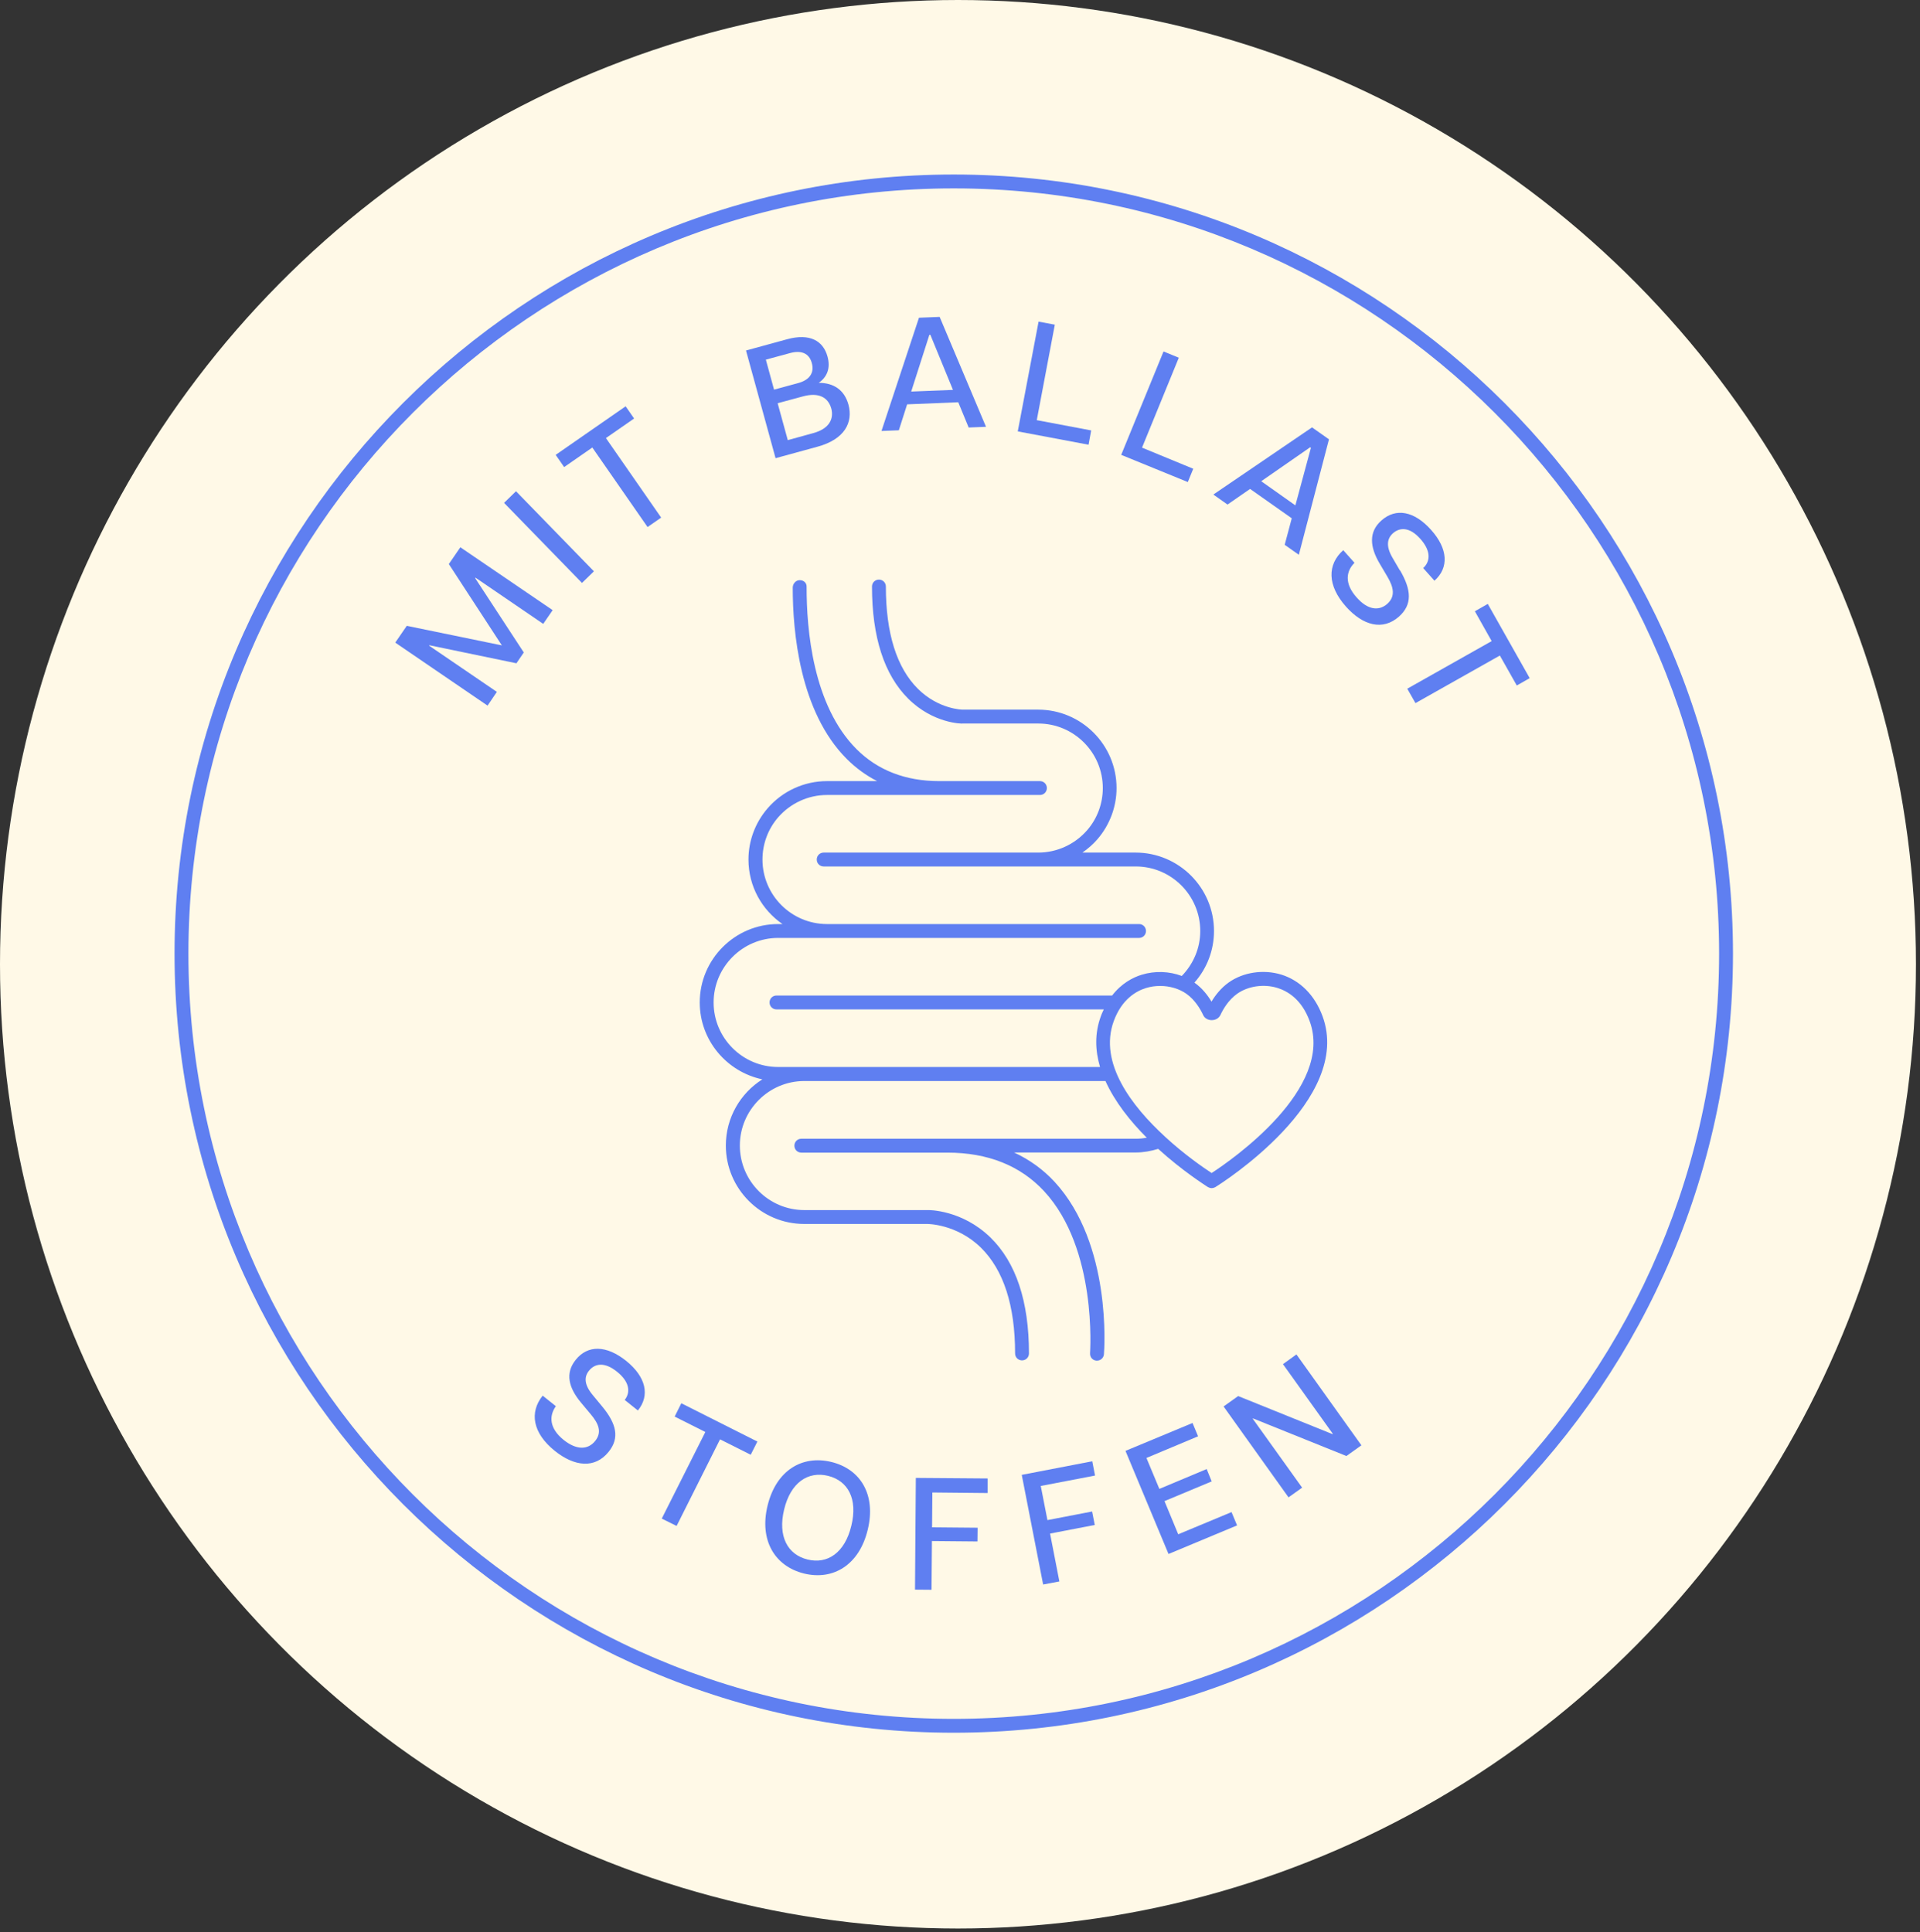
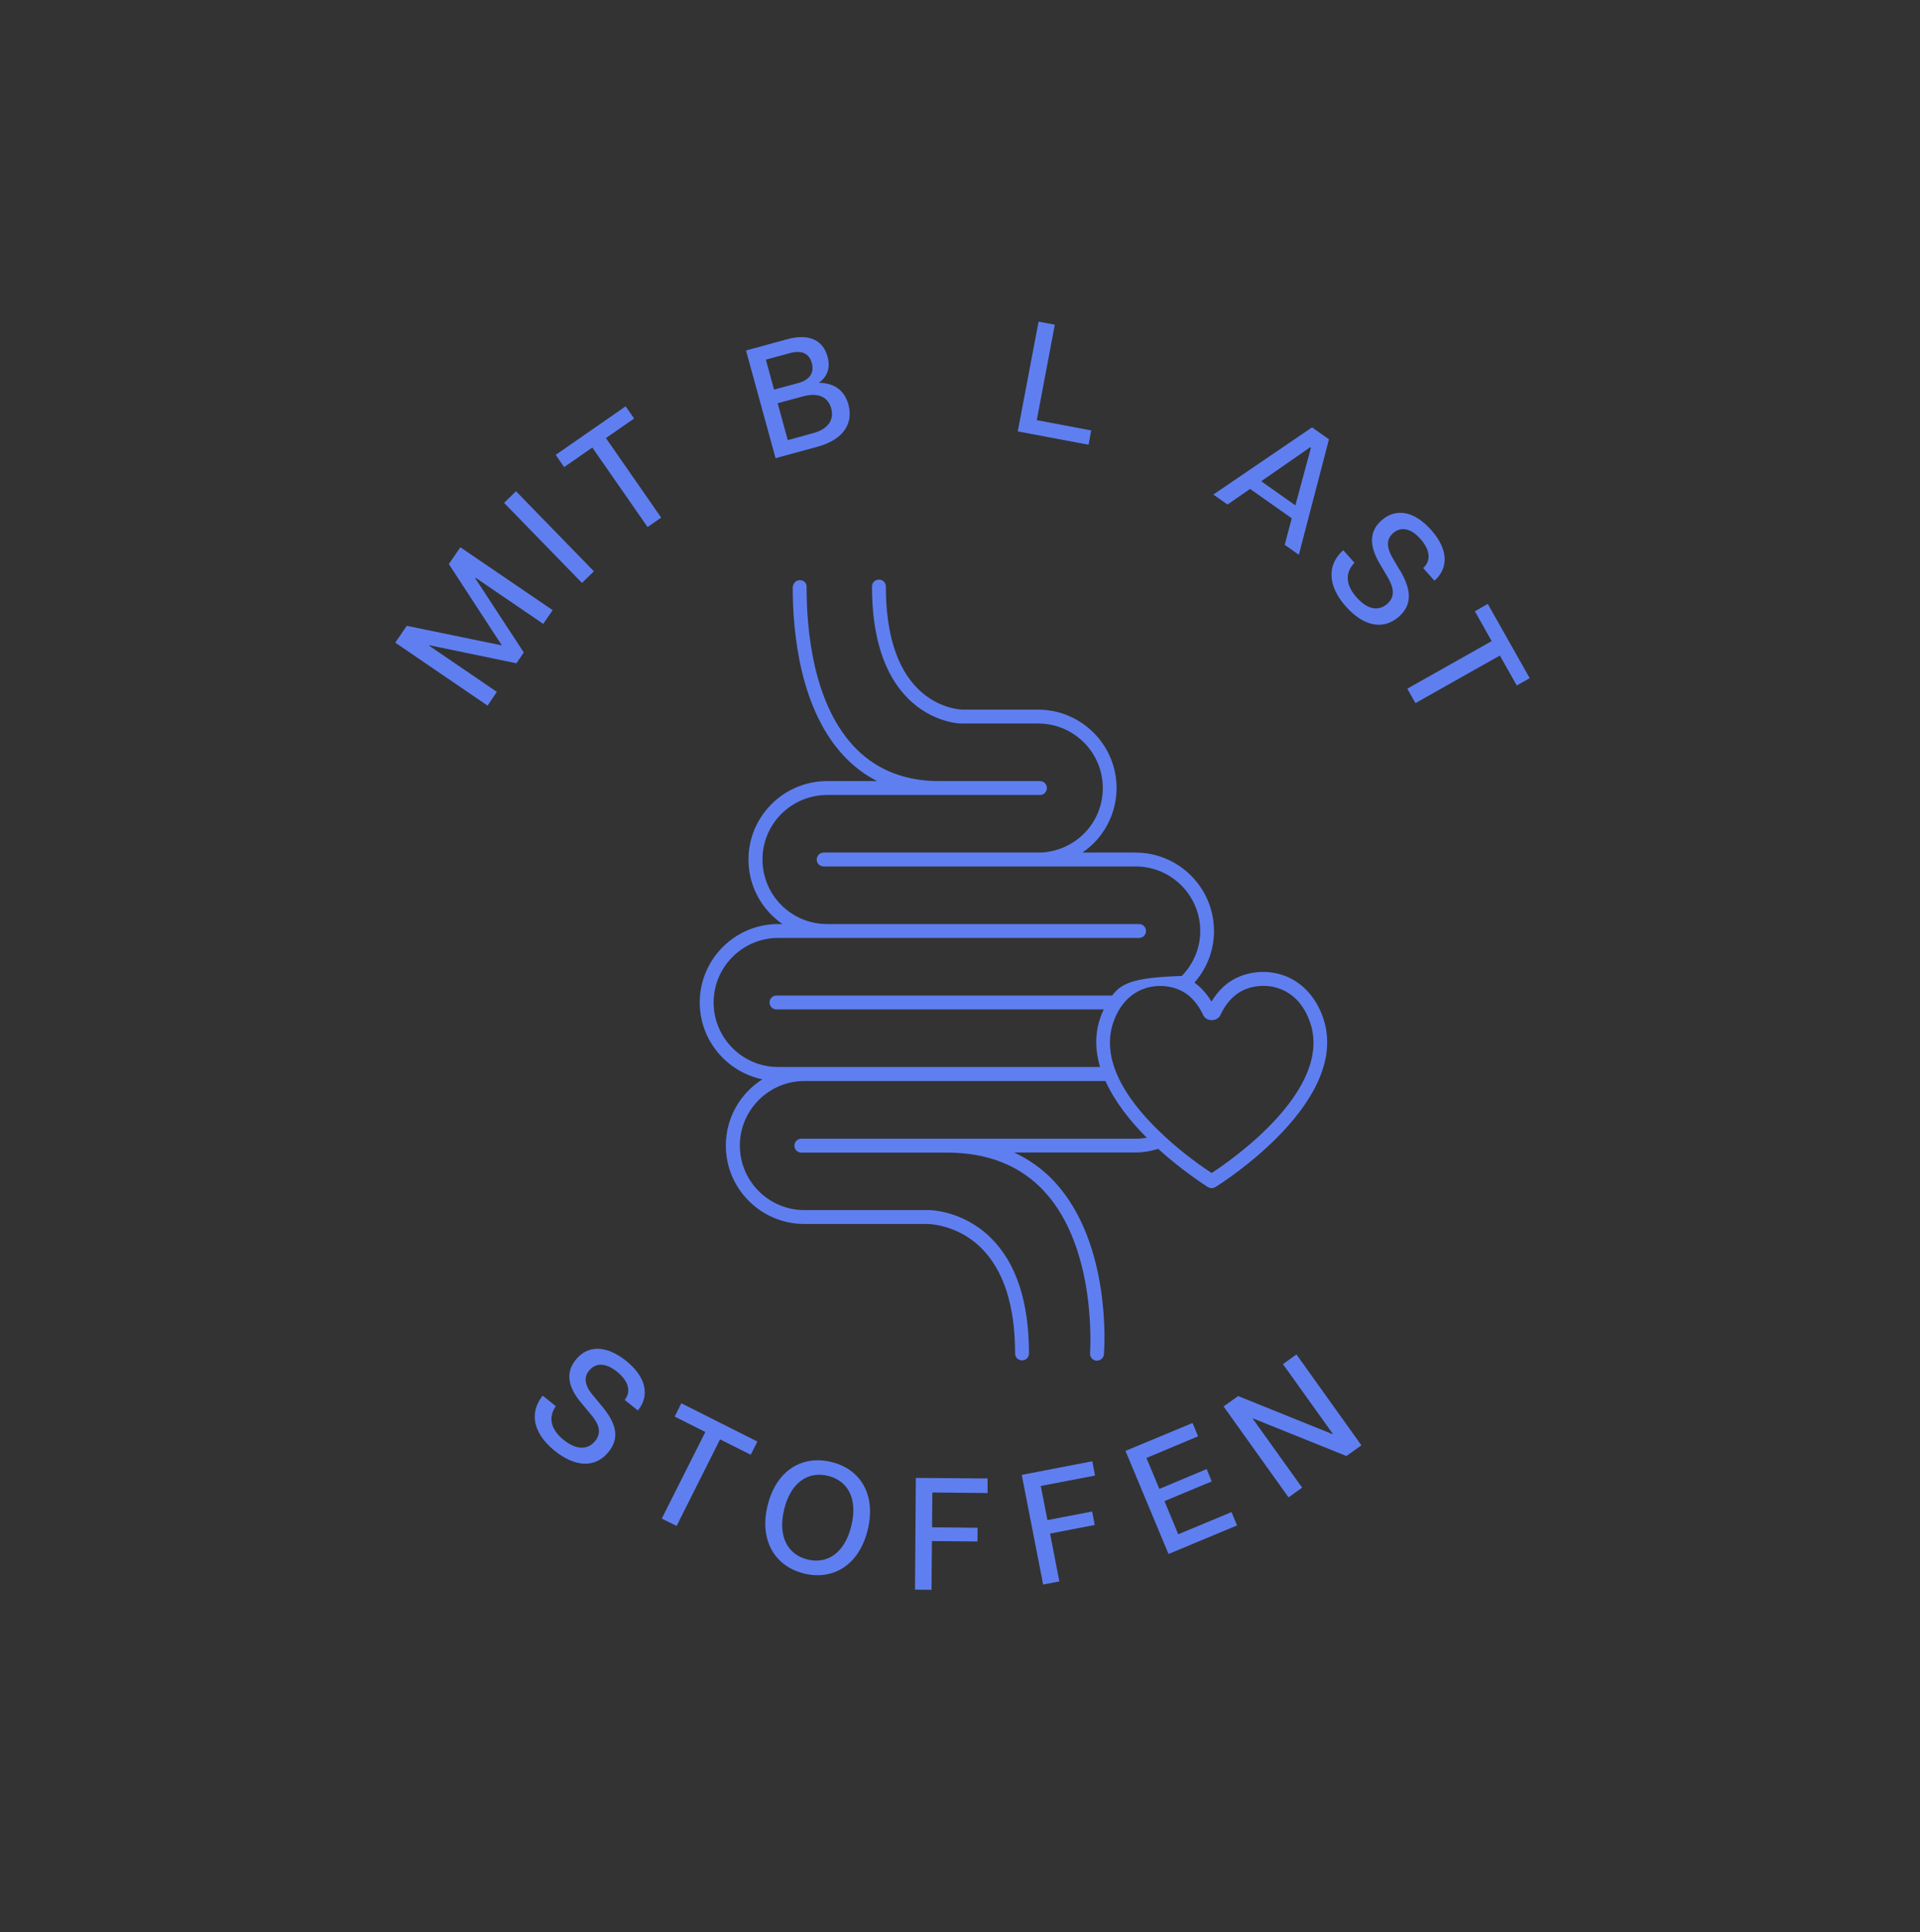
<svg xmlns="http://www.w3.org/2000/svg" width="154" height="155" viewBox="0 0 154 155" fill="none">
  <rect x="0" y="0" width="154" height="155" fill="#333333" stroke="none" />
-   <ellipse cx="76.838" cy="77.353" rx="76.838" ry="77.353" fill="#FFF9E7" />
  <g clip-path="url(#clip0_486_46)">
-     <path d="M76.5 14C42.044 14 14 42.044 14 76.5C14 110.956 42.044 139 76.5 139C110.956 139 139 110.956 139 76.5C139 42.044 110.967 14 76.5 14ZM76.5 137.887C42.656 137.887 15.113 110.355 15.113 76.5C15.113 42.645 42.656 15.113 76.5 15.113C110.344 15.113 137.887 42.656 137.887 76.5C137.887 110.344 110.344 137.887 76.5 137.887Z" fill="#5F7FF1" />
    <path d="M50.229 109.175C48.648 107.906 47.145 107.873 46.177 109.086C45.308 110.166 45.609 111.324 46.6 112.515L47.39 113.461C48.036 114.23 48.292 114.909 47.735 115.599C47.156 116.311 46.255 116.345 45.208 115.51C44.05 114.575 44.028 113.584 44.585 112.805L43.527 111.959C42.447 113.306 42.725 114.953 44.484 116.378C46.088 117.67 47.724 117.826 48.815 116.467C49.717 115.354 49.45 114.207 48.281 112.805L47.535 111.903C46.845 111.068 46.845 110.444 47.245 109.955C47.713 109.376 48.492 109.231 49.494 110.044C50.452 110.812 50.619 111.647 50.107 112.304L51.164 113.15C52.155 111.925 51.799 110.444 50.229 109.175Z" fill="#5F7FF1" />
    <path d="M54.114 113.639L56.574 114.875L53.078 121.822L54.269 122.412L57.754 115.465L60.214 116.701L60.749 115.643L54.648 112.57L54.114 113.639Z" fill="#5F7FF1" />
    <path d="M66.68 117.279C64.331 116.711 62.261 117.958 61.57 120.763C60.88 123.569 62.149 125.651 64.498 126.23C66.836 126.797 68.918 125.539 69.597 122.723C70.287 119.906 69.018 117.847 66.68 117.279ZM68.283 122.4C67.76 124.571 66.369 125.495 64.777 125.105C63.173 124.716 62.372 123.246 62.895 121.086C63.418 118.926 64.81 118.002 66.413 118.392C68.005 118.782 68.818 120.229 68.283 122.4Z" fill="#5F7FF1" />
    <path d="M73.391 127.521L74.715 127.532L74.749 123.624L78.4 123.657L78.412 122.555L74.76 122.522L74.782 119.728L79.213 119.772V118.603L73.457 118.559L73.391 127.521Z" fill="#5F7FF1" />
    <path d="M87.609 117.223L81.953 118.314L83.668 127.109L84.97 126.864L84.224 123.023L87.809 122.333L87.597 121.253L84.013 121.943L83.478 119.204L87.831 118.369L87.609 117.223Z" fill="#5F7FF1" />
    <path d="M94.504 123.081L93.402 120.42L97.187 118.839L96.786 117.848L92.99 119.44L91.954 116.958L96.096 115.221L95.651 114.152L90.273 116.39L93.725 124.662L99.224 122.368L98.779 121.3L94.504 123.081Z" fill="#5F7FF1" />
    <path d="M102.905 109.432L106.902 115.02L106.869 115.043L99.31 111.992L98.141 112.827L103.351 120.119L104.442 119.34L100.479 113.807L100.501 113.785L107.993 116.802L109.196 115.944L103.985 108.652L102.905 109.432Z" fill="#5F7FF1" />
    <path d="M38.138 46.34L43.571 50.048L44.328 48.946L36.924 43.902L36 45.249L40.253 51.773L32.627 50.204L31.703 51.551L39.106 56.605L39.852 55.503L34.419 51.796L34.442 51.762L41.422 53.209L42.012 52.341L38.116 46.385L38.138 46.34Z" fill="#5F7FF1" />
    <path d="M41.387 39.408L40.43 40.34L46.68 46.763L47.637 45.831L41.387 39.408Z" fill="#5F7FF1" />
    <path d="M50.86 33.573L50.181 32.594L44.57 36.49L45.249 37.47L47.509 35.9L51.94 42.279L53.031 41.522L48.6 35.143L50.86 33.573Z" fill="#5F7FF1" />
    <path d="M65.581 35.832C67.74 35.242 68.442 33.895 68.052 32.458C67.729 31.29 66.883 30.711 65.67 30.711C66.36 30.232 66.627 29.508 66.371 28.595C66.026 27.348 64.968 26.714 63.131 27.215L59.836 28.117L62.207 36.756L65.581 35.832ZM66.671 32.748C66.905 33.616 66.504 34.407 65.202 34.752L63.187 35.308L62.374 32.347L64.389 31.802C65.681 31.445 66.427 31.891 66.671 32.759V32.748ZM61.428 28.851L63.354 28.328C64.267 28.072 64.901 28.339 65.113 29.119C65.336 29.92 64.924 30.488 64.011 30.733L62.085 31.256L61.428 28.851Z" fill="#5F7FF1" />
-     <path d="M72.763 32.436L76.86 32.269L77.695 34.295L79.086 34.239L75.368 25.422L73.709 25.489L70.703 34.573L72.095 34.517L72.763 32.425V32.436ZM74.544 26.858H74.622L76.437 31.278L73.086 31.411L74.544 26.858Z" fill="#5F7FF1" />
    <path d="M87.522 34.529L83.158 33.705L84.605 26.046L83.303 25.801L81.633 34.607L87.311 35.676L87.522 34.529Z" fill="#5F7FF1" />
-     <path d="M95.708 37.603L91.6 35.91L94.55 28.696L93.325 28.195L89.93 36.489L95.273 38.671L95.708 37.603Z" fill="#5F7FF1" />
    <path d="M100.259 39.217L103.61 41.577L103.043 43.704L104.178 44.505L106.594 35.243L105.236 34.285L97.32 39.673L98.456 40.475L100.259 39.228V39.217ZM105.08 35.877L105.147 35.922L103.9 40.542L101.161 38.605L105.091 35.877H105.08Z" fill="#5F7FF1" />
    <path d="M112.283 45.761L111.693 44.748C111.147 43.813 111.258 43.201 111.726 42.778C112.283 42.288 113.073 42.266 113.93 43.234C114.743 44.147 114.776 44.993 114.153 45.572L115.055 46.585C116.235 45.539 116.135 44.014 114.788 42.511C113.441 40.996 111.96 40.718 110.802 41.754C109.767 42.666 109.867 43.869 110.657 45.205L111.281 46.262C111.793 47.131 111.926 47.843 111.281 48.433C110.591 49.046 109.689 48.923 108.809 47.921C107.818 46.808 107.963 45.828 108.642 45.149L107.74 44.136C106.449 45.283 106.449 46.964 107.952 48.656C109.321 50.192 110.913 50.615 112.216 49.458C113.285 48.5 113.218 47.331 112.294 45.75L112.283 45.761Z" fill="#5F7FF1" />
    <path d="M119.332 48.445L118.297 49.035L119.644 51.429L112.875 55.248L113.532 56.405L120.301 52.587L121.659 54.991L122.694 54.401L119.332 48.445Z" fill="#5F7FF1" />
-     <path d="M81.308 92.453H91.093C91.717 92.453 92.318 92.341 92.897 92.163C94.856 93.944 96.682 95.091 96.86 95.214C96.882 95.225 96.905 95.236 96.927 95.247C97.005 95.291 97.094 95.314 97.183 95.314C97.272 95.314 97.361 95.291 97.45 95.247C97.472 95.247 97.495 95.225 97.506 95.214C97.962 94.935 108.55 88.233 106.078 81.52C105.455 79.828 104.275 78.648 102.761 78.18C101.325 77.746 99.71 77.991 98.552 78.815C97.94 79.249 97.484 79.828 97.172 80.351C96.86 79.828 96.415 79.26 95.803 78.826C96.816 77.679 97.372 76.221 97.372 74.685C97.372 71.211 94.545 68.394 91.082 68.394H86.818C87.252 68.094 87.665 67.738 88.021 67.326C89.011 66.179 89.557 64.721 89.557 63.218C89.557 59.744 86.729 56.928 83.267 56.928H77.211C77.211 56.928 75.296 56.916 73.626 55.258C71.923 53.566 71.054 50.804 71.054 47.053C71.054 46.741 70.809 46.496 70.498 46.496C70.186 46.496 69.941 46.741 69.941 47.053C69.941 51.105 70.921 54.133 72.847 56.048C74.85 58.041 77.155 58.063 77.222 58.041H83.278C86.139 58.041 88.455 60.368 88.455 63.218C88.455 64.465 88.01 65.667 87.197 66.602C86.206 67.738 84.781 68.394 83.278 68.394H66.067C65.755 68.394 65.51 68.639 65.51 68.951C65.51 69.263 65.755 69.508 66.067 69.508H91.093C93.954 69.508 96.27 71.835 96.27 74.685C96.27 76.043 95.736 77.312 94.79 78.292C93.787 77.913 92.641 77.869 91.583 78.191C90.849 78.414 89.947 78.893 89.201 79.861H62.282C61.97 79.861 61.725 80.106 61.725 80.418C61.725 80.73 61.97 80.975 62.282 80.975H88.533C88.455 81.153 88.366 81.32 88.299 81.52C87.787 82.901 87.843 84.281 88.232 85.595H62.415C59.554 85.595 57.238 83.268 57.238 80.418C57.238 77.568 59.565 75.241 62.415 75.241H91.361C91.672 75.241 91.917 74.996 91.917 74.685C91.917 74.373 91.672 74.128 91.361 74.128H66.334C63.473 74.128 61.157 71.801 61.157 68.951C61.157 67.704 61.602 66.502 62.415 65.567C63.406 64.431 64.831 63.774 66.334 63.774H83.412C83.723 63.774 83.968 63.529 83.968 63.218C83.968 62.906 83.723 62.661 83.412 62.661H75.329C72.635 62.661 70.397 61.793 68.705 60.1C65.198 56.594 64.686 50.482 64.697 47.053C64.697 46.741 64.452 46.541 64.141 46.541C63.829 46.541 63.584 46.83 63.584 47.142C63.584 50.649 64.129 57.084 67.915 60.88C68.65 61.614 69.462 62.205 70.353 62.661H66.334C64.508 62.661 62.771 63.452 61.569 64.843C60.578 65.99 60.033 67.448 60.033 68.951C60.033 71.1 61.112 72.992 62.76 74.128H62.415C58.942 74.128 56.125 76.956 56.125 80.418C56.125 83.446 58.285 85.984 61.146 86.586C59.387 87.699 58.218 89.658 58.218 91.896C58.218 95.369 61.046 98.186 64.508 98.186H74.372C74.372 98.186 76.732 98.175 78.68 100.09C80.495 101.882 81.419 104.732 81.419 108.573C81.419 108.885 81.664 109.13 81.976 109.13C82.287 109.13 82.532 108.885 82.532 108.573C82.532 104.409 81.497 101.281 79.448 99.277C77.155 97.039 74.472 97.062 74.372 97.073H64.519C61.658 97.073 59.342 94.746 59.342 91.896C59.342 89.046 61.669 86.719 64.519 86.719H88.633C88.633 86.719 88.655 86.719 88.666 86.719C89.424 88.4 90.67 89.959 91.984 91.272C91.706 91.317 91.416 91.35 91.127 91.35H64.274C63.962 91.35 63.718 91.595 63.718 91.907C63.718 92.219 63.962 92.464 64.274 92.464H75.986C79.237 92.464 81.853 93.51 83.757 95.57C88.032 100.19 87.431 108.473 87.431 108.551C87.408 108.862 87.631 109.13 87.943 109.152C87.954 109.152 87.976 109.152 87.987 109.152C88.277 109.152 88.522 108.929 88.544 108.64C88.577 108.284 89.19 99.8 84.592 94.813C83.668 93.811 82.577 93.031 81.363 92.464L81.308 92.453ZM89.334 81.91C89.969 80.184 91.093 79.516 91.917 79.26C92.285 79.149 92.663 79.093 93.053 79.093C93.821 79.093 94.589 79.316 95.168 79.728C95.836 80.207 96.27 80.919 96.504 81.431C96.76 81.977 97.628 81.966 97.884 81.431C98.118 80.919 98.552 80.207 99.22 79.728C100.089 79.104 101.358 78.915 102.449 79.249C103.284 79.505 104.408 80.173 105.043 81.91C107.036 87.32 98.831 93.031 97.183 94.1C96.571 93.7 95.023 92.642 93.454 91.195C93.454 91.183 93.431 91.172 93.42 91.161C90.804 88.757 88.099 85.272 89.334 81.91Z" fill="#5F7FF1" />
+     <path d="M81.308 92.453H91.093C91.717 92.453 92.318 92.341 92.897 92.163C94.856 93.944 96.682 95.091 96.86 95.214C96.882 95.225 96.905 95.236 96.927 95.247C97.005 95.291 97.094 95.314 97.183 95.314C97.272 95.314 97.361 95.291 97.45 95.247C97.472 95.247 97.495 95.225 97.506 95.214C97.962 94.935 108.55 88.233 106.078 81.52C105.455 79.828 104.275 78.648 102.761 78.18C101.325 77.746 99.71 77.991 98.552 78.815C97.94 79.249 97.484 79.828 97.172 80.351C96.86 79.828 96.415 79.26 95.803 78.826C96.816 77.679 97.372 76.221 97.372 74.685C97.372 71.211 94.545 68.394 91.082 68.394H86.818C87.252 68.094 87.665 67.738 88.021 67.326C89.011 66.179 89.557 64.721 89.557 63.218C89.557 59.744 86.729 56.928 83.267 56.928H77.211C77.211 56.928 75.296 56.916 73.626 55.258C71.923 53.566 71.054 50.804 71.054 47.053C71.054 46.741 70.809 46.496 70.498 46.496C70.186 46.496 69.941 46.741 69.941 47.053C69.941 51.105 70.921 54.133 72.847 56.048C74.85 58.041 77.155 58.063 77.222 58.041H83.278C86.139 58.041 88.455 60.368 88.455 63.218C88.455 64.465 88.01 65.667 87.197 66.602C86.206 67.738 84.781 68.394 83.278 68.394H66.067C65.755 68.394 65.51 68.639 65.51 68.951C65.51 69.263 65.755 69.508 66.067 69.508H91.093C93.954 69.508 96.27 71.835 96.27 74.685C96.27 76.043 95.736 77.312 94.79 78.292C90.849 78.414 89.947 78.893 89.201 79.861H62.282C61.97 79.861 61.725 80.106 61.725 80.418C61.725 80.73 61.97 80.975 62.282 80.975H88.533C88.455 81.153 88.366 81.32 88.299 81.52C87.787 82.901 87.843 84.281 88.232 85.595H62.415C59.554 85.595 57.238 83.268 57.238 80.418C57.238 77.568 59.565 75.241 62.415 75.241H91.361C91.672 75.241 91.917 74.996 91.917 74.685C91.917 74.373 91.672 74.128 91.361 74.128H66.334C63.473 74.128 61.157 71.801 61.157 68.951C61.157 67.704 61.602 66.502 62.415 65.567C63.406 64.431 64.831 63.774 66.334 63.774H83.412C83.723 63.774 83.968 63.529 83.968 63.218C83.968 62.906 83.723 62.661 83.412 62.661H75.329C72.635 62.661 70.397 61.793 68.705 60.1C65.198 56.594 64.686 50.482 64.697 47.053C64.697 46.741 64.452 46.541 64.141 46.541C63.829 46.541 63.584 46.83 63.584 47.142C63.584 50.649 64.129 57.084 67.915 60.88C68.65 61.614 69.462 62.205 70.353 62.661H66.334C64.508 62.661 62.771 63.452 61.569 64.843C60.578 65.99 60.033 67.448 60.033 68.951C60.033 71.1 61.112 72.992 62.76 74.128H62.415C58.942 74.128 56.125 76.956 56.125 80.418C56.125 83.446 58.285 85.984 61.146 86.586C59.387 87.699 58.218 89.658 58.218 91.896C58.218 95.369 61.046 98.186 64.508 98.186H74.372C74.372 98.186 76.732 98.175 78.68 100.09C80.495 101.882 81.419 104.732 81.419 108.573C81.419 108.885 81.664 109.13 81.976 109.13C82.287 109.13 82.532 108.885 82.532 108.573C82.532 104.409 81.497 101.281 79.448 99.277C77.155 97.039 74.472 97.062 74.372 97.073H64.519C61.658 97.073 59.342 94.746 59.342 91.896C59.342 89.046 61.669 86.719 64.519 86.719H88.633C88.633 86.719 88.655 86.719 88.666 86.719C89.424 88.4 90.67 89.959 91.984 91.272C91.706 91.317 91.416 91.35 91.127 91.35H64.274C63.962 91.35 63.718 91.595 63.718 91.907C63.718 92.219 63.962 92.464 64.274 92.464H75.986C79.237 92.464 81.853 93.51 83.757 95.57C88.032 100.19 87.431 108.473 87.431 108.551C87.408 108.862 87.631 109.13 87.943 109.152C87.954 109.152 87.976 109.152 87.987 109.152C88.277 109.152 88.522 108.929 88.544 108.64C88.577 108.284 89.19 99.8 84.592 94.813C83.668 93.811 82.577 93.031 81.363 92.464L81.308 92.453ZM89.334 81.91C89.969 80.184 91.093 79.516 91.917 79.26C92.285 79.149 92.663 79.093 93.053 79.093C93.821 79.093 94.589 79.316 95.168 79.728C95.836 80.207 96.27 80.919 96.504 81.431C96.76 81.977 97.628 81.966 97.884 81.431C98.118 80.919 98.552 80.207 99.22 79.728C100.089 79.104 101.358 78.915 102.449 79.249C103.284 79.505 104.408 80.173 105.043 81.91C107.036 87.32 98.831 93.031 97.183 94.1C96.571 93.7 95.023 92.642 93.454 91.195C93.454 91.183 93.431 91.172 93.42 91.161C90.804 88.757 88.099 85.272 89.334 81.91Z" fill="#5F7FF1" />
  </g>
  <defs>
    <clipPath id="clip0_486_46">
      <rect width="125" height="125" fill="white" transform="translate(14 14)" />
    </clipPath>
  </defs>
</svg>